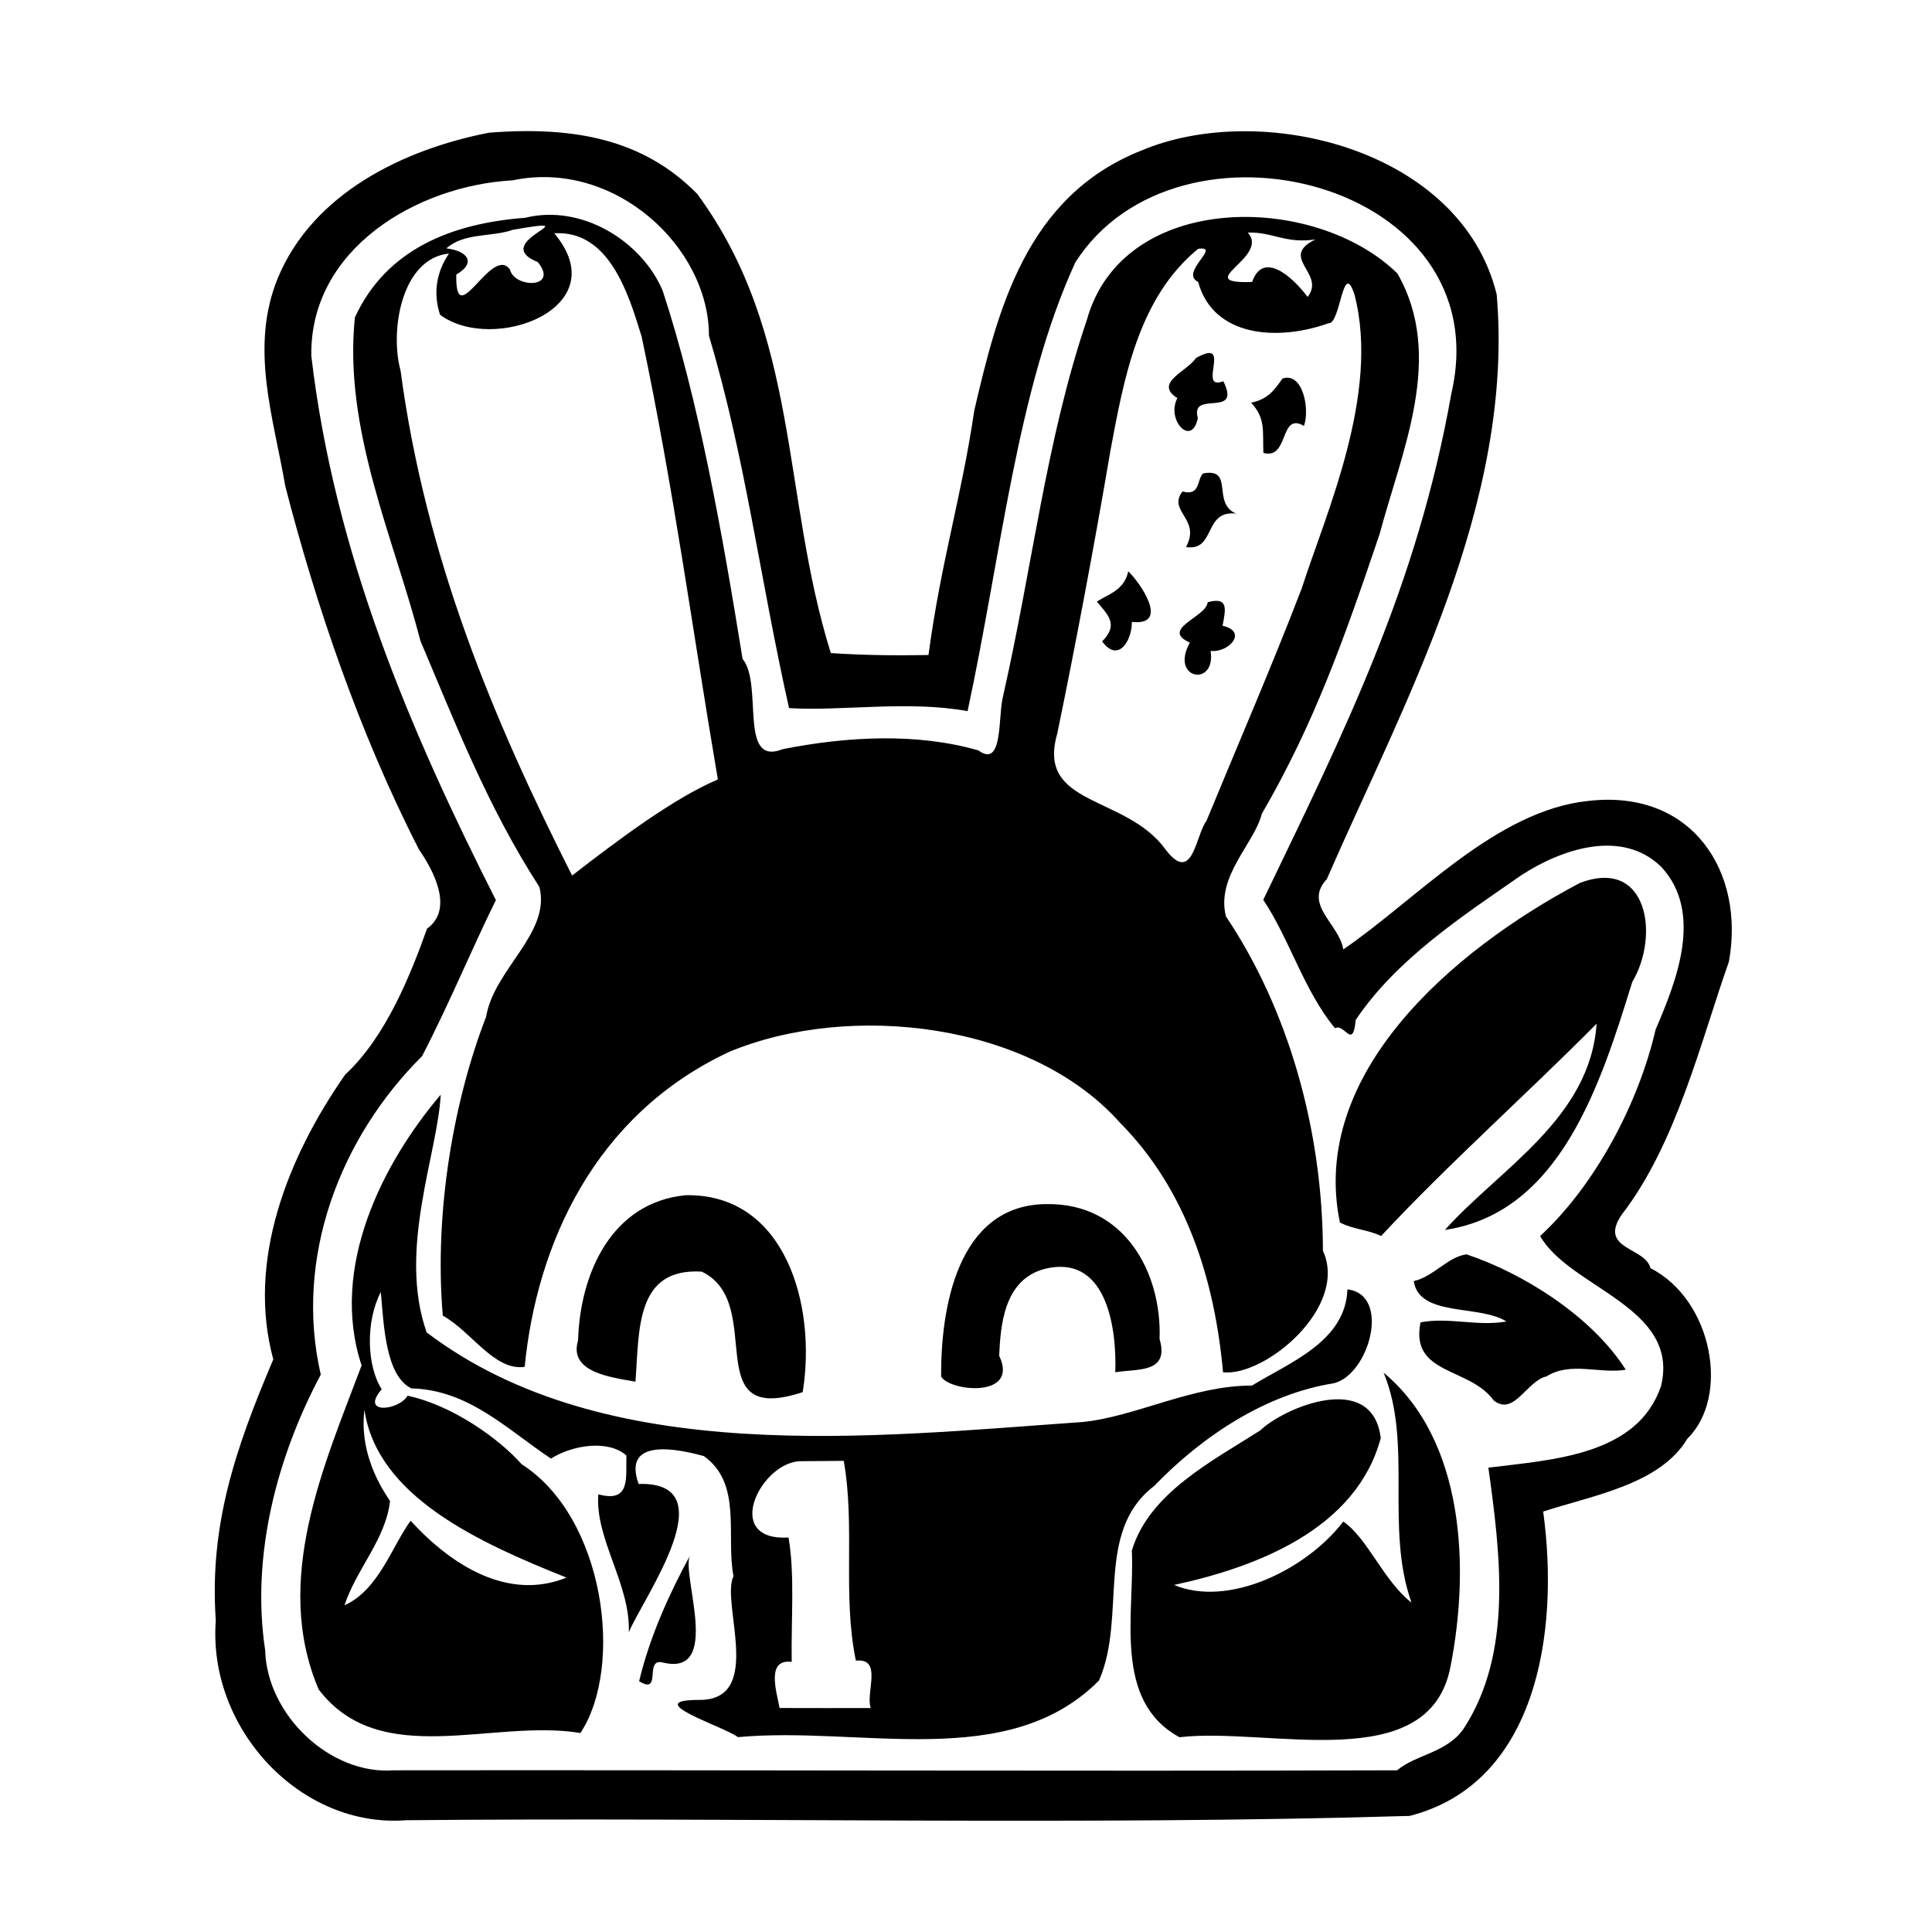
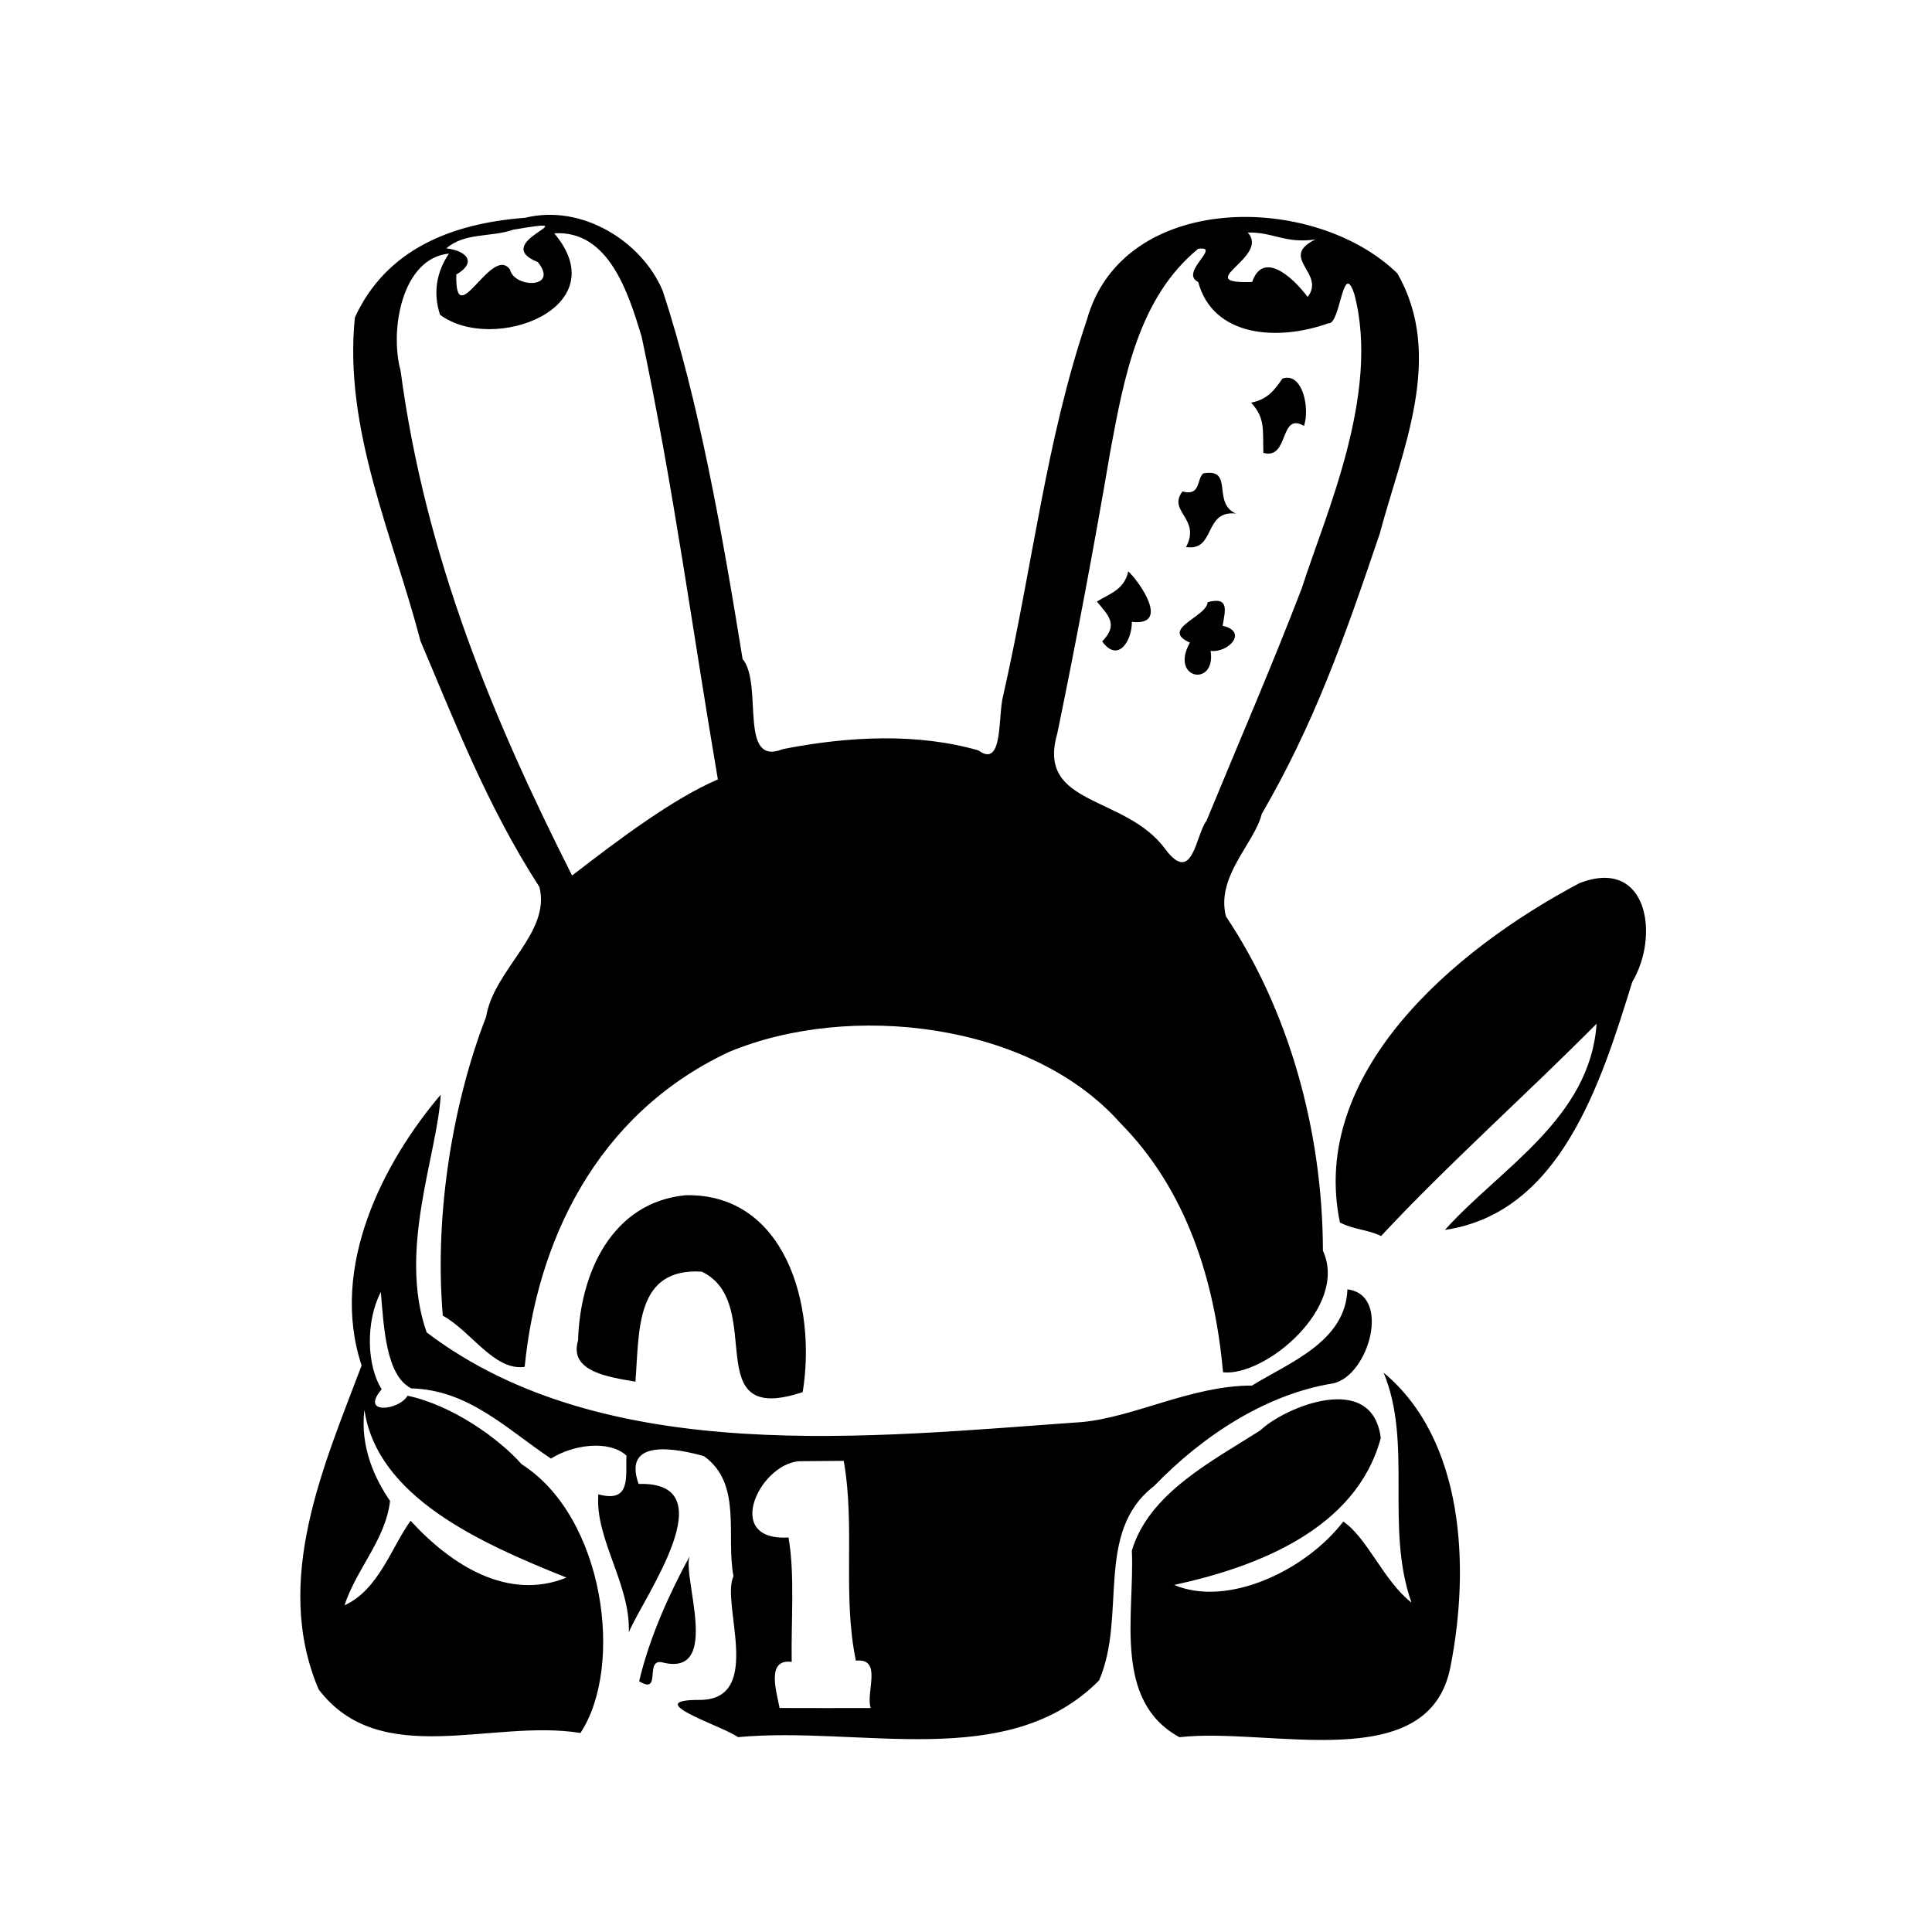
<svg xmlns="http://www.w3.org/2000/svg" xmlns:ns1="http://sodipodi.sourceforge.net/DTD/sodipodi-0.dtd" xmlns:ns2="http://www.inkscape.org/namespaces/inkscape" width="466pt" height="466pt" viewBox="0 0 466 466" version="1.1" id="svg14" ns1:docname="gray copy.svg" ns2:version="1.3.2 (091e20e, 2023-11-25)">
  <defs id="defs14" />
  <ns1:namedview id="namedview14" pagecolor="#ffffff" bordercolor="#000000" borderopacity="0.25" ns2:showpageshadow="2" ns2:pageopacity="0.0" ns2:pagecheckerboard="0" ns2:deskcolor="#d1d1d1" ns2:document-units="pt" ns2:zoom="0.37982833" ns2:cx="309.35028" ns2:cy="311.98305" ns2:window-width="1440" ns2:window-height="900" ns2:window-x="0" ns2:window-y="0" ns2:window-maximized="0" ns2:current-layer="svg14" />
  <g id="#141414ff" />
  <g id="#98958aff" style="fill:#000000;fill-opacity:1">
-     <path fill="#98958a" opacity="1.00" d=" M 118.00 32.00 C 138.65 30.40 155.28 33.64 168.18 46.78 C 193.06 80.64 188.42 119.12 200.39 157.52 C 208.23 158.05 216.09 158.14 223.95 157.99 C 227.03 135.07 231.91 120.00 235.00 99.00 C 240.64 74.82 247.45 47.35 275.30 36.31 C 303.97 24.19 352.33 35.73 361.00 71.00 C 365.36 121.68 338.14 170.43 320.03 212.04 C 314.27 218.21 323.05 222.86 324.00 229.00 C 341.74 216.90 360.81 195.41 383.24 193.17 C 408.29 190.35 420.96 210.43 417.00 232.01 C 410.29 250.93 404.39 275.88 391.12 293.03 C 385.47 301.40 396.89 300.81 398.09 305.87 C 413.18 313.62 417.29 336.94 407.00 347.00 C 400.42 358.07 384.08 360.70 372.22 364.59 C 376.27 394.29 370.40 430.25 340.00 438.00 C 261.33 440.36 178.33 438.28 97.99 439.04 C 72.45 441.03 50.08 416.92 52.05 390.89 C 50.46 367.99 56.68 349.63 65.92 327.88 C 59.48 304.24 69.28 279.23 83.24 259.22 C 93.26 249.92 99.19 234.64 103.00 224.00 C 109.65 219.20 104.36 209.67 101.09 204.96 C 86.53 176.57 76.02 145.26 68.81 117.25 C 65.94 100.52 60.16 83.81 67.01 67.07 C 75.45 46.67 97.33 36.00 118.00 32.00 M 123.64 43.50 C 100.70 44.75 74.65 59.96 75.09 85.88 C 80.70 133.51 98.83 176.07 119.61 217.11 C 114.00 228.39 108.40 242.04 101.80 254.75 C 81.89 274.53 70.91 303.53 77.37 331.56 C 66.84 351.32 60.50 375.20 63.96 398.05 C 64.39 413.64 79.61 428.17 95.00 427.00 C 175.68 426.90 256.33 427.25 337.00 427.00 C 341.34 423.23 348.98 422.83 353.04 416.95 C 365.01 398.57 361.84 374.60 359.00 354.00 C 374.52 352.07 394.96 351.07 400.65 334.30 C 405.26 315.20 378.69 310.74 371.48 298.14 C 384.95 285.68 395.30 265.86 399.33 248.33 C 404.33 236.74 410.92 220.24 400.77 209.16 C 391.28 199.80 376.70 204.78 367.01 211.06 C 352.45 221.15 336.83 231.39 327.00 246.00 C 326.31 253.38 324.33 246.74 322.00 248.00 C 314.50 238.95 311.13 226.67 304.70 217.04 C 324.35 176.24 341.83 141.36 350.05 95.01 C 362.02 43.74 283.98 24.54 259.35 63.33 C 245.25 94.13 241.56 133.56 233.38 171.53 C 218.95 168.89 203.18 171.58 190.32 170.80 C 183.10 138.55 179.80 110.43 171.00 81.00 C 171.02 59.54 148.17 38.34 123.64 43.50 Z" id="path1" style="fill:#000000;fill-opacity:1" />
    <path fill="#98958a" opacity="1.00" d=" M 126.67 52.53 C 140.38 49.14 154.83 58.23 159.84 70.12 C 168.53 96.57 174.18 128.38 179.11 158.93 C 184.18 165.05 177.99 185.03 188.82 180.69 C 204.57 177.58 221.26 176.76 236.00 181.00 C 242.04 185.45 240.67 172.72 241.94 167.91 C 249.16 136.03 252.31 106.20 262.15 77.17 C 270.76 46.10 316.94 46.33 337.04 65.94 C 348.56 85.99 338.14 108.66 332.78 128.77 C 324.20 154.12 317.02 174.48 304.33 196.33 C 302.61 203.41 293.23 211.34 295.70 221.04 C 310.73 243.46 319.02 272.47 319.09 301.66 C 325.32 315.31 305.15 332.07 295.00 331.00 C 292.98 308.66 286.15 286.98 270.20 270.86 C 248.63 246.56 204.92 241.58 175.79 253.75 C 143.37 268.97 129.46 300.12 126.55 329.69 C 119.19 330.72 113.70 321.12 106.80 317.34 C 104.66 291.91 109.58 265.02 117.25 245.25 C 119.15 233.74 132.95 225.05 130.10 213.93 C 117.41 194.31 109.51 173.61 101.43 154.64 C 94.86 129.39 82.82 103.57 85.60 76.56 C 93.13 60.19 108.81 53.88 126.67 52.53 M 123.77 55.41 C 118.49 57.27 112.06 56.03 107.66 59.91 C 112.53 60.46 115.15 63.26 110.06 66.22 C 109.73 80.60 118.57 58.92 123.00 65.00 C 124.06 69.55 134.90 69.66 129.74 63.23 C 117.36 58.24 143.65 51.97 123.77 55.41 M 133.68 56.27 C 148.89 74.31 118.87 85.42 106.14 75.92 C 104.41 70.69 105.28 65.59 108.29 61.16 C 96.89 62.31 93.96 79.68 96.62 89.41 C 102.63 134.55 119.06 173.72 137.99 211.18 C 149.53 202.24 162.58 192.51 173.15 188.00 C 167.00 151.95 162.53 117.92 154.77 81.23 C 151.53 70.56 146.81 55.47 133.68 56.27 M 300.95 56.09 C 306.47 62.05 286.93 68.54 302.02 68.01 C 304.61 60.49 311.60 66.56 315.40 71.62 C 319.89 65.89 308.29 62.16 317.27 57.75 C 310.09 58.84 306.96 55.91 300.95 56.09 M 288.99 60.02 C 274.58 71.82 271.09 91.25 267.82 108.79 C 263.93 131.71 259.24 156.51 255.00 177.00 C 249.92 194.59 271.54 191.66 281.12 204.88 C 287.73 213.63 288.41 201.26 291.00 198.00 C 298.26 180.35 307.00 160.15 313.99 141.89 C 319.69 124.09 332.96 95.03 326.70 71.06 C 323.86 62.21 323.36 78.36 320.42 77.97 C 308.32 82.32 292.62 81.39 289.00 68.00 C 284.36 65.75 294.83 59.17 288.99 60.02 Z" id="path2" style="fill:#000000;fill-opacity:1" />
-     <path fill="#98958a" opacity="1.00" d=" M 288.42 86.39 C 297.64 81.12 288.52 94.47 295.07 91.95 C 299.60 101.07 286.96 93.89 288.92 100.82 C 287.50 107.97 281.19 101.37 283.98 96.02 C 278.12 92.35 286.55 89.46 288.42 86.39 Z" id="path3" style="fill:#000000;fill-opacity:1" />
    <path fill="#98958a" opacity="1.00" d=" M 309.33 91.31 C 314.18 89.65 315.99 98.51 314.52 102.73 C 308.52 99.23 311.03 110.96 304.73 109.24 C 304.52 103.84 305.30 100.93 301.76 97.12 C 305.88 96.33 307.49 93.92 309.33 91.31 Z" id="path4" style="fill:#000000;fill-opacity:1" />
    <path fill="#98958a" opacity="1.00" d=" M 290.22 114.18 C 297.79 112.82 292.19 121.32 298.13 123.88 C 290.21 122.99 293.30 133.03 286.07 131.95 C 289.77 125.10 281.52 123.38 285.21 118.54 C 289.65 119.75 288.63 115.54 290.22 114.18 Z" id="path5" style="fill:#000000;fill-opacity:1" />
    <path fill="#98958a" opacity="1.00" d=" M 272.14 137.81 C 274.96 140.46 282.32 151.05 273.00 150.00 C 273.09 154.38 269.75 160.06 265.84 154.71 C 269.93 150.59 267.18 148.28 264.56 145.09 C 267.85 143.10 271.16 142.22 272.14 137.81 Z" id="path6" style="fill:#000000;fill-opacity:1" />
    <path fill="#98958a" opacity="1.00" d=" M 291.29 145.25 C 296.52 143.84 295.56 147.16 294.89 150.94 C 301.10 152.32 296.37 157.50 292.00 157.00 C 293.38 165.84 282.03 163.89 287.00 155.00 C 279.66 151.73 291.05 148.81 291.29 145.25 Z" id="path7" style="fill:#000000;fill-opacity:1" />
-     <path fill="#98958a" opacity="1.00" d=" M 381.00 213.00 C 397.40 206.67 400.39 225.63 393.70 236.86 C 386.09 261.45 376.32 292.56 348.51 296.66 C 361.78 281.86 383.55 269.81 385.10 246.92 C 368.32 263.86 349.13 280.93 333.12 298.13 C 329.85 296.54 326.64 296.63 323.19 294.87 C 315.75 259.10 350.19 229.30 381.00 213.00 Z" id="path8" style="fill:#000000;fill-opacity:1" />
+     <path fill="#98958a" opacity="1.00" d=" M 381.00 213.00 C 397.40 206.67 400.39 225.63 393.70 236.86 C 386.09 261.45 376.32 292.56 348.51 296.66 C 361.78 281.86 383.55 269.81 385.10 246.92 C 368.32 263.86 349.13 280.93 333.12 298.13 C 329.85 296.54 326.64 296.63 323.19 294.87 C 315.75 259.10 350.19 229.30 381.00 213.00 " id="path8" style="fill:#000000;fill-opacity:1" />
    <path fill="#98958a" opacity="1.00" d=" M 106.30 264.04 C 105.58 278.29 95.89 301.47 102.91 321.38 C 146.18 354.19 210.88 346.49 261.00 343.00 C 273.75 341.79 287.47 334.18 301.98 334.20 C 311.03 328.63 324.56 323.60 325.00 311.00 C 335.64 312.27 330.21 331.71 321.63 333.66 C 305.39 336.24 290.11 346.28 278.37 358.43 C 263.90 369.54 271.87 389.76 265.09 405.33 C 243.07 427.54 207.66 416.24 178.00 419.00 C 174.54 416.40 153.83 409.94 168.95 410.02 C 184.34 409.81 173.79 386.49 176.92 380.20 C 175.05 370.47 179.12 357.86 169.77 351.21 C 163.70 349.53 149.97 346.59 154.03 357.93 C 175.49 357.28 155.30 385.09 151.67 393.70 C 152.10 382.15 143.46 371.13 144.32 360.43 C 152.33 362.63 150.87 356.06 151.10 351.08 C 146.78 347.21 138.16 348.49 132.89 351.81 C 122.06 344.57 113.03 335.25 99.21 334.88 C 93.07 331.81 92.59 320.05 91.85 311.63 C 88.09 318.92 88.51 329.55 92.07 335.09 C 86.69 341.33 96.26 340.21 98.30 336.65 C 109.30 338.99 120.50 347.15 125.83 353.18 C 145.82 365.92 150.61 401.92 140.00 418.00 C 118.74 414.50 91.74 427.05 76.86 407.49 C 65.63 381.11 78.26 353.19 87.22 329.35 C 79.36 305.56 92.49 280.29 106.30 264.04 M 87.90 340.08 C 86.76 349.19 90.67 357.11 94.08 362.02 C 93.02 371.33 85.97 378.42 83.09 387.20 C 91.34 383.50 94.52 372.99 99.04 366.81 C 108.91 377.60 122.59 386.21 136.64 380.52 C 115.39 372.03 90.99 360.94 87.90 340.08 M 193.48 352.44 C 183.70 352.12 173.85 371.82 190.19 370.84 C 191.75 379.71 190.79 390.98 190.96 400.85 C 184.72 400.03 187.31 408.07 188.04 411.97 C 195.36 411.99 202.68 412.00 210.01 411.98 C 208.75 408.20 212.97 399.87 206.44 400.55 C 203.15 384.72 206.33 368.30 203.51 352.36 C 201.00 352.38 195.99 352.42 193.48 352.44 Z" id="path9" style="fill:#000000;fill-opacity:1" />
    <path fill="#98958a" opacity="1.00" d=" M 165.38 288.29 C 189.34 287.81 197.03 314.75 193.61 335.78 C 168.01 344.27 185.17 314.37 169.27 306.72 C 153.22 305.75 154.23 320.78 153.27 333.26 C 147.26 332.20 137.11 330.97 139.43 323.33 C 139.91 306.93 147.66 289.99 165.38 288.29 Z" id="path10" style="fill:#000000;fill-opacity:1" />
-     <path fill="#98958a" opacity="1.00" d=" M 252.41 290.43 C 271.22 290.12 280.27 306.93 279.69 322.99 C 282.15 331.34 274.23 330.10 269.01 330.99 C 269.39 319.62 266.64 302.36 251.91 306.07 C 242.09 308.69 241.33 319.82 241.00 327.00 C 245.95 337.41 228.88 335.60 227.00 332.00 C 226.90 316.07 230.69 290.55 252.41 290.43 Z" id="path11" style="fill:#000000;fill-opacity:1" />
-     <path fill="#98958a" opacity="1.00" d=" M 353.71 302.55 C 367.03 306.96 383.82 317.28 392.14 330.38 C 385.76 331.44 378.86 328.31 373.00 332.00 C 368.31 332.98 365.19 341.72 360.27 337.77 C 354.44 329.69 340.06 331.69 342.63 318.95 C 349.44 317.64 356.44 320.00 363.35 318.74 C 356.80 314.60 342.27 317.72 341.00 309.00 C 345.78 307.92 349.21 303.15 353.71 302.55 Z" id="path12" style="fill:#000000;fill-opacity:1" />
    <path fill="#98958a" opacity="1.00" d=" M 333.73 331.09 C 353.36 347.43 354.50 378.41 349.87 401.93 C 344.83 428.75 306.00 416.49 284.49 419.02 C 268.32 410.22 273.71 389.25 273.00 374.01 C 277.15 360.13 292.41 352.41 304.00 345.00 C 309.60 339.57 331.02 330.41 333.04 346.85 C 327.15 368.84 303.10 378.00 283.19 382.29 C 296.17 387.76 314.99 378.76 324.00 367.00 C 329.85 370.98 333.74 381.34 340.45 386.55 C 334.02 368.36 340.81 348.18 333.73 331.09 Z" id="path13" style="fill:#000000;fill-opacity:1" />
    <path fill="#98958a" opacity="1.00" d=" M 166.35 375.35 C 164.47 380.27 174.10 404.33 159.99 401.03 C 155.18 399.65 159.84 409.02 154.16 405.51 C 156.76 394.59 161.52 384.28 166.35 375.35 Z" id="path14" style="fill:#000000;fill-opacity:1" />
  </g>
</svg>